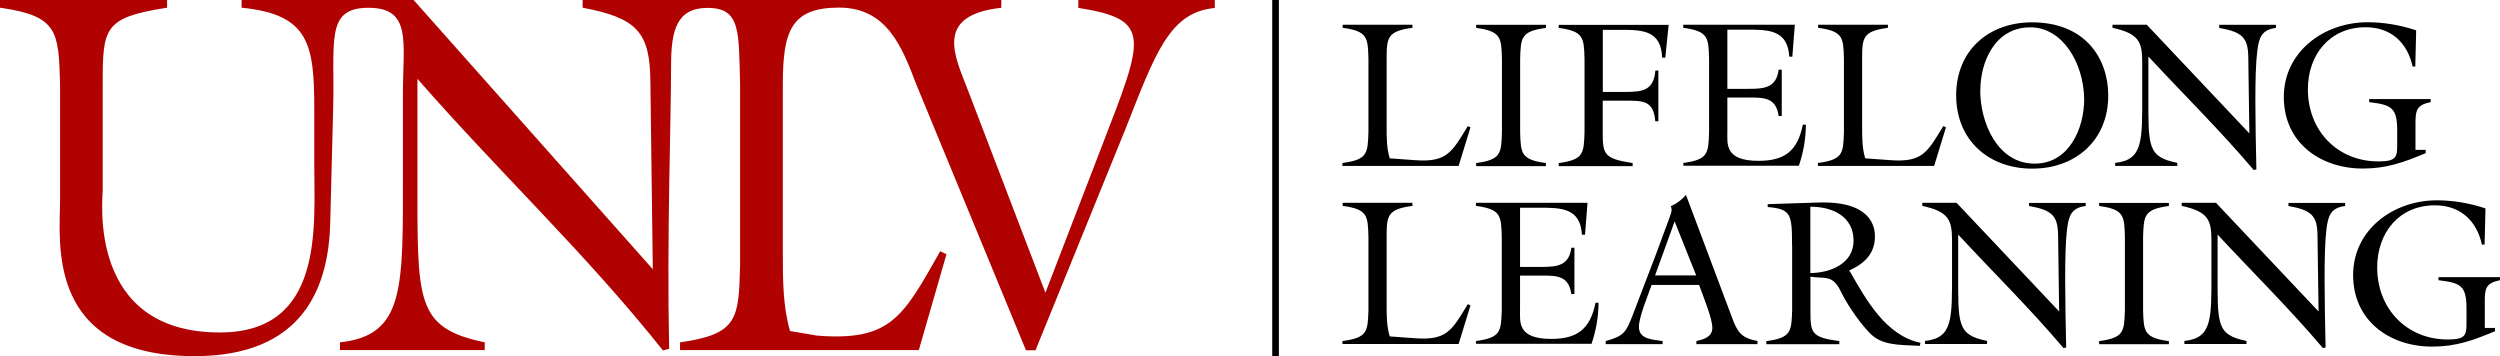
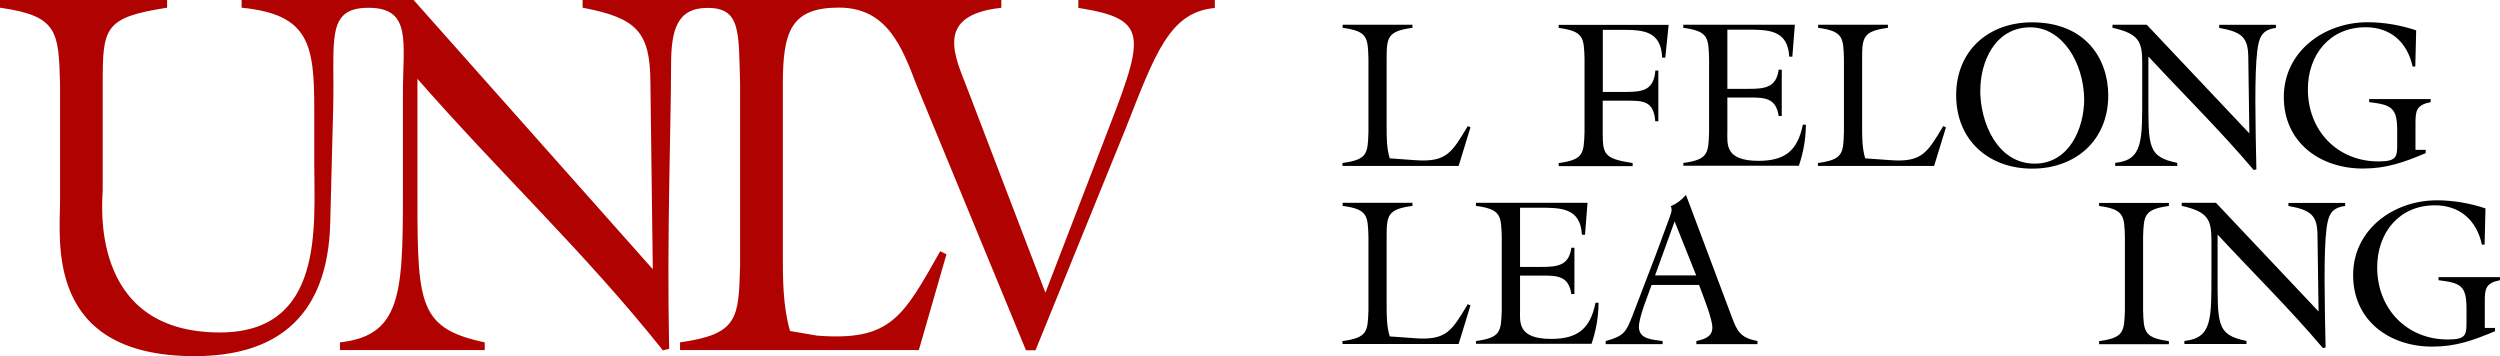
<svg xmlns="http://www.w3.org/2000/svg" id="Layer_1" version="1.1" viewBox="0 0 259.73 37">
  <defs>
    <style>
      .st0 {
        fill: #b10202;
      }

      .st1 {
        fill: none;
        stroke: #000;
        stroke-width: .69px;
      }
    </style>
  </defs>
  <path class="st0" d="M112.03,0v.82c7.65,1.2,6.84,3,2.52,14.17l-5.94,15.42-8.05-21.04c-1.31-3.43-3.62-7.79,3.47-8.56V0h-43.5s0,.8,0,.8c5.68,1.07,6.99,2.57,7.04,7.65l.25,19.52L42.97,0h-17.87v.8c7.04.7,7.55,3.8,7.55,10.59v5.61c0,6.52,1.06,17.54-9.81,17.54-13.78,0-12.17-13.8-12.17-14.81v-10.96c0-5.88.1-6.95,6.69-7.97v-.8H0v.8c6.04.86,6.09,2.46,6.24,7.97v11.98c0,4.28-1.61,16.25,13.98,16.25,11.17,0,13.93-7,14.09-13.9l.3-11.71c.2-7.05-.87-10.58,3.67-10.58s3.58,3.58,3.58,8.93v8.02c0,12.14.25,17.06-6.54,17.81v.8h15.04v-.8c-7.29-1.55-6.99-4.28-6.99-17.54v-9.84c8.5,9.73,17.46,18.1,25.5,28.21l.65-.16c-.25-11.66.2-23.51.2-29.44,0-3.67.6-5.98,3.79-5.98,3.47,0,3.23,2.47,3.38,7.96v18.82c-.15,5.51-.2,7.11-6.24,7.97v.8h24.81l2.87-9.95-.65-.32c-3.87,6.84-5.13,9.36-12.78,8.77l-2.82-.48c-.75-2.57-.75-5.4-.75-8.07V8.77c0-5.51.84-7.98,5.83-7.98s6.55,4.07,8.06,8.04l11.37,27.56h.99l9.32-22.92c3.12-7.9,4.58-12.21,9.31-12.64V0h-14.19Z" />
  <g>
    <path d="M139.49,16.93c2.59-.35,2.61-.99,2.68-3.22v-7.6c-.06-2.22-.09-2.87-2.68-3.22v-.32h7.25v.32c-2.59.35-2.68.99-2.68,3.22v7.08c0,1.08,0,2.22.32,3.26l2.63.19c3.28.24,3.82-.78,5.48-3.54l.28.13-1.23,4.01h-12.07v-.32Z" />
-     <path d="M157.93,13.72c.06,2.22.09,2.87,2.68,3.22v.32h-7.25v-.32c2.59-.35,2.61-.99,2.68-3.22v-7.6c-.06-2.22-.09-2.87-2.68-3.22v-.32h7.25v.32c-2.59.35-2.61.99-2.68,3.22v7.6Z" />
    <path d="M172.29,7.33v5.27h-.32c-.17-2.18-1.3-2.14-3.11-2.14h-2.35v3.26c0,2.31.11,2.76,3.11,3.22v.32h-7.68v-.32c2.59-.35,2.61-.99,2.68-3.22v-7.6c-.06-2.22-.09-2.87-2.68-3.22v-.32h11.42l-.35,3.41h-.32c-.13-2.78-1.94-2.89-4.21-2.89h-1.96v6.45h2.35c1.81,0,2.94-.17,3.11-2.22h.32Z" />
    <path d="M174.88,16.93c2.59-.35,2.61-.99,2.68-3.22v-7.6c-.06-2.22-.09-2.87-2.68-3.22v-.32h11.59l-.26,3.32h-.32c-.15-2.78-2.16-2.81-4.34-2.81h-2.09v6.15h2.24c1.62,0,2.85-.13,3.09-1.99h.32v4.81h-.32c-.28-1.9-1.47-1.92-3.09-1.92h-2.24v3.54c0,1.27-.3,3.04,3.24,3.04,2.72,0,4.06-1.04,4.6-3.76h.32c-.02,1.64-.3,2.98-.73,4.27h-12v-.32Z" />
    <path d="M188.89,16.93c2.59-.35,2.61-.99,2.68-3.22v-7.6c-.06-2.22-.09-2.87-2.68-3.22v-.32h7.25v.32c-2.59.35-2.68.99-2.68,3.22v7.08c0,1.08,0,2.22.32,3.26l2.63.19c3.28.24,3.82-.78,5.48-3.54l.28.13-1.23,4.01h-12.07v-.32Z" />
    <path d="M219.03,9.92c0,4.64-3.37,7.6-7.9,7.6s-7.9-2.96-7.9-7.62,3.37-7.58,7.88-7.58c5.53,0,7.92,3.76,7.92,7.6ZM205.73,9.38c0,3.35,1.77,7.62,5.66,7.62,3.56,0,5.14-3.63,5.14-6.71-.06-3.82-2.29-7.45-5.59-7.45-3.71,0-5.2,3.63-5.2,6.54Z" />
    <path d="M233.69,13.87l-.11-7.88c-.02-2.05-.58-2.66-3.02-3.09v-.32h5.89v.32c-1.49.19-1.77,1.01-1.94,2.42-.3,2.37-.19,7.58-.09,12.28l-.28.06c-3.45-4.08-7.3-7.86-10.94-11.79v3.97c0,5.35-.13,6.45,3,7.08v.32h-6.45v-.32c2.91-.3,2.81-2.29,2.81-7.19v-3.24c0-2.16-.35-3-3.09-3.6v-.32h3.56l10.66,11.29Z" />
    <path d="M252.01,15.59v.32c-2.31.97-4.08,1.6-6.52,1.6-4.45,0-8.22-2.7-8.22-7.43s4.19-7.77,8.7-7.77c1.7,0,3.43.3,5.05.84l-.09,3.76h-.28c-.54-2.5-2.27-4.08-4.88-4.08-3.73,0-6,2.85-6,6.45,0,4.27,3.04,7.49,7.34,7.49,1.96,0,1.94-.52,1.94-1.92v-1.3c0-2.4-.63-2.66-2.91-2.94v-.32h6.39v.32c-1.51.3-1.58.91-1.58,2.24v2.72h1.06Z" />
    <path d="M139.49,35.43c2.59-.35,2.61-.99,2.68-3.22v-7.6c-.06-2.22-.09-2.87-2.68-3.22v-.32h7.25v.32c-2.59.35-2.68.99-2.68,3.22v7.08c0,1.08,0,2.22.32,3.26l2.63.19c3.28.24,3.82-.78,5.48-3.54l.28.13-1.23,4.01h-12.07v-.32Z" />
    <path d="M153.34,35.43c2.59-.35,2.61-.99,2.68-3.22v-7.6c-.06-2.22-.09-2.87-2.68-3.22v-.32h11.59l-.26,3.32h-.32c-.15-2.78-2.16-2.81-4.34-2.81h-2.09v6.15h2.24c1.62,0,2.85-.13,3.09-1.99h.32v4.81h-.32c-.28-1.9-1.47-1.92-3.09-1.92h-2.24v3.54c0,1.27-.3,3.04,3.24,3.04,2.72,0,4.06-1.04,4.6-3.76h.32c-.02,1.64-.3,2.98-.73,4.27h-12v-.32Z" />
    <path d="M171.59,29.6c-.37,1.08-1.32,3.32-1.32,4.36,0,1.32,1.49,1.32,2.46,1.47v.32h-5.91v-.32c1.92-.52,2.12-.95,2.78-2.63l2.44-6.37,1.3-3.52c.19-.56.47-1.08.24-1.49.58-.24,1.12-.63,1.58-1.17l4.75,12.65c.58,1.58.95,2.2,2.68,2.53v.32h-6.35v-.32c.76-.17,1.66-.41,1.66-1.38,0-.91-.82-2.94-1.38-4.45h-4.92ZM173.98,23l-2.03,5.61h4.27l-2.24-5.61Z" />
-     <path d="M186.18,25.52c0-3.3-.11-3.8-2.53-4.01v-.3l5.27-.17c5.44-.17,5.87,2.48,5.87,3.52,0,1.81-1.12,2.85-2.68,3.54l.11.15c1.66,2.91,3.73,6.63,7.3,7.36l-.06.32c-2.29-.11-3.97-.04-5.22-1.34-1.42-1.49-2.55-3.39-3-4.32-.86-1.79-1.64-1.27-3.15-1.53v3.48c0,2.37.04,2.81,3,3.22v.32h-7.58v-.32c2.59-.35,2.61-.99,2.68-3.22v-6.69ZM188.08,28.37c2.07-.02,4.49-.97,4.49-3.37,0-2.53-2.22-3.54-4.49-3.52v6.89Z" />
-     <path d="M213.93,32.37l-.11-7.88c-.02-2.05-.58-2.66-3.02-3.09v-.32h5.89v.32c-1.49.19-1.77,1.01-1.94,2.42-.3,2.37-.19,7.58-.09,12.28l-.28.06c-3.45-4.08-7.3-7.86-10.94-11.79v3.97c0,5.35-.13,6.45,3,7.08v.32h-6.45v-.32c2.91-.3,2.81-2.29,2.81-7.19v-3.24c0-2.16-.35-3-3.09-3.6v-.32h3.56l10.66,11.29Z" />
    <path d="M222.65,32.22c.06,2.22.09,2.87,2.68,3.22v.32h-7.25v-.32c2.59-.35,2.61-.99,2.68-3.22v-7.6c-.06-2.22-.09-2.87-2.68-3.22v-.32h7.25v.32c-2.59.35-2.61.99-2.68,3.22v7.6Z" />
    <path d="M240.88,32.37l-.11-7.88c-.02-2.05-.58-2.66-3.02-3.09v-.32h5.89v.32c-1.49.19-1.77,1.01-1.94,2.42-.3,2.37-.19,7.58-.09,12.28l-.28.06c-3.45-4.08-7.3-7.86-10.94-11.79v3.97c0,5.35-.13,6.45,3,7.08v.32h-6.45v-.32c2.91-.3,2.81-2.29,2.81-7.19v-3.24c0-2.16-.35-3-3.09-3.6v-.32h3.56l10.66,11.29Z" />
    <path d="M259.21,34.09v.32c-2.31.97-4.08,1.6-6.52,1.6-4.45,0-8.22-2.7-8.22-7.43s4.19-7.77,8.7-7.77c1.7,0,3.43.3,5.05.84l-.09,3.76h-.28c-.54-2.5-2.27-4.08-4.88-4.08-3.73,0-6,2.85-6,6.45,0,4.27,3.04,7.49,7.34,7.49,1.96,0,1.94-.52,1.94-1.92v-1.3c0-2.4-.63-2.66-2.91-2.94v-.32h6.39v.32c-1.51.3-1.58.91-1.58,2.24v2.72h1.06Z" />
  </g>
-   <line class="st1" x1="132.52" x2="132.52" y2="37" />
</svg>